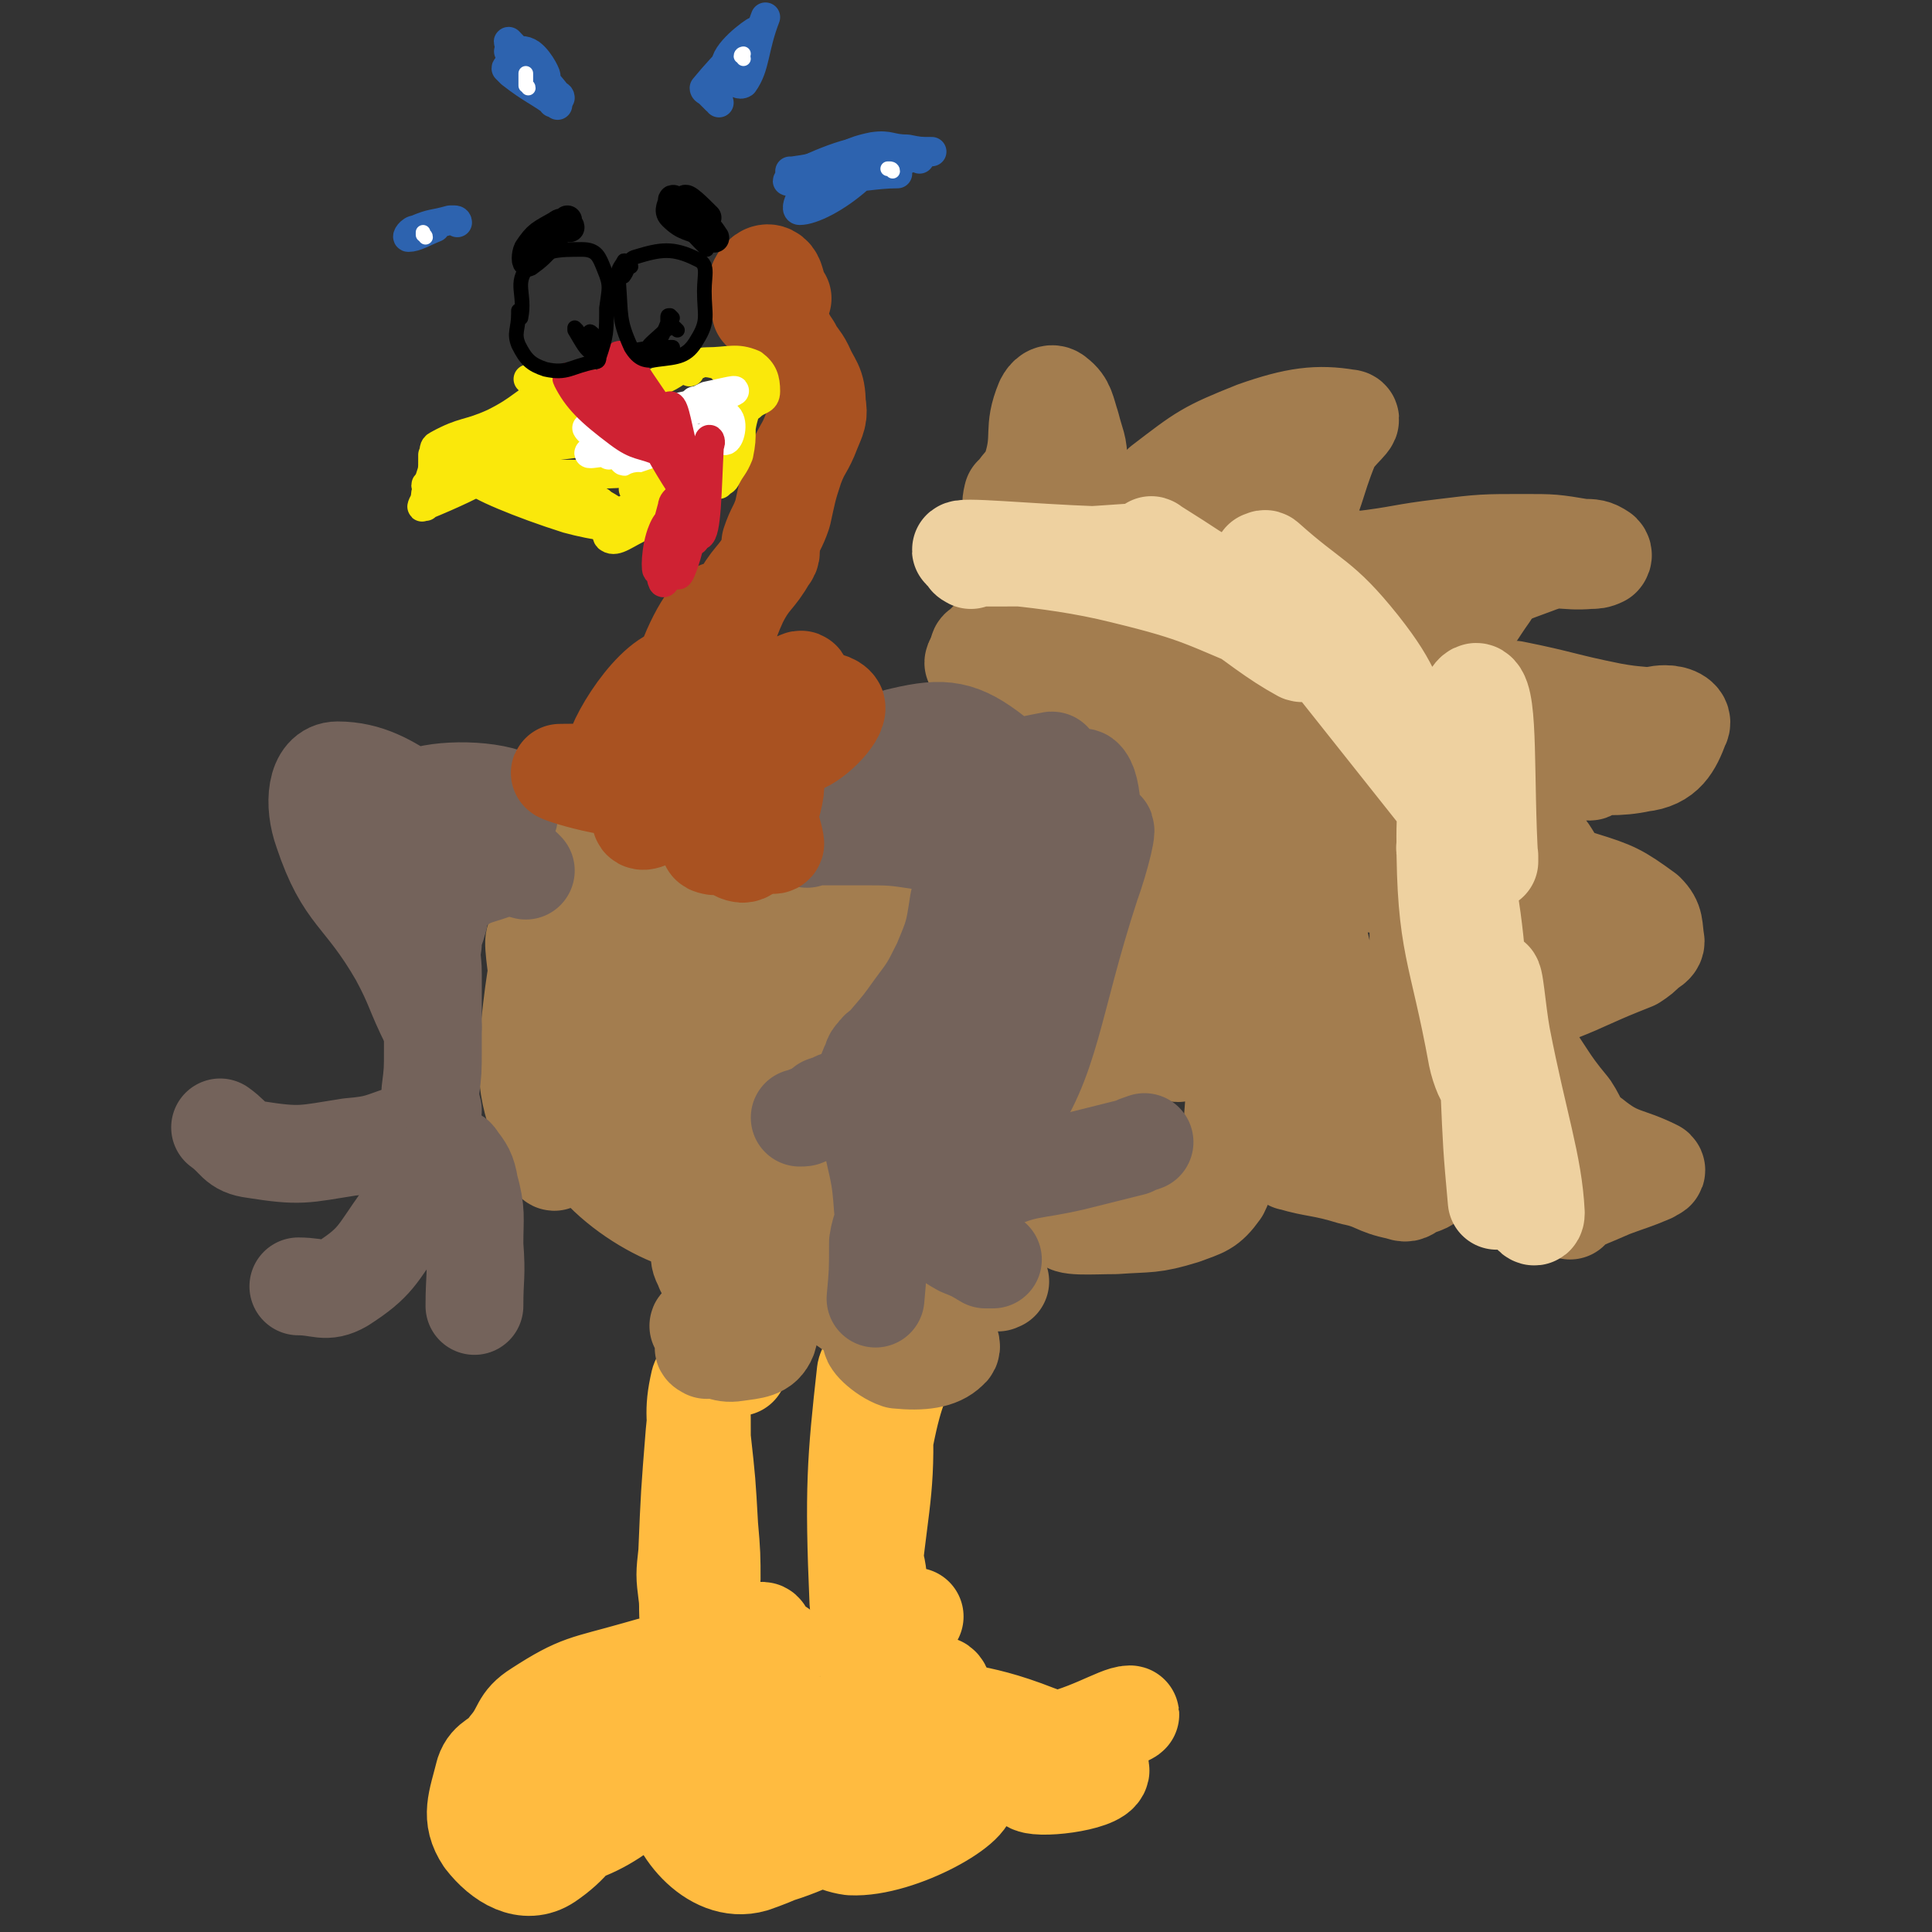
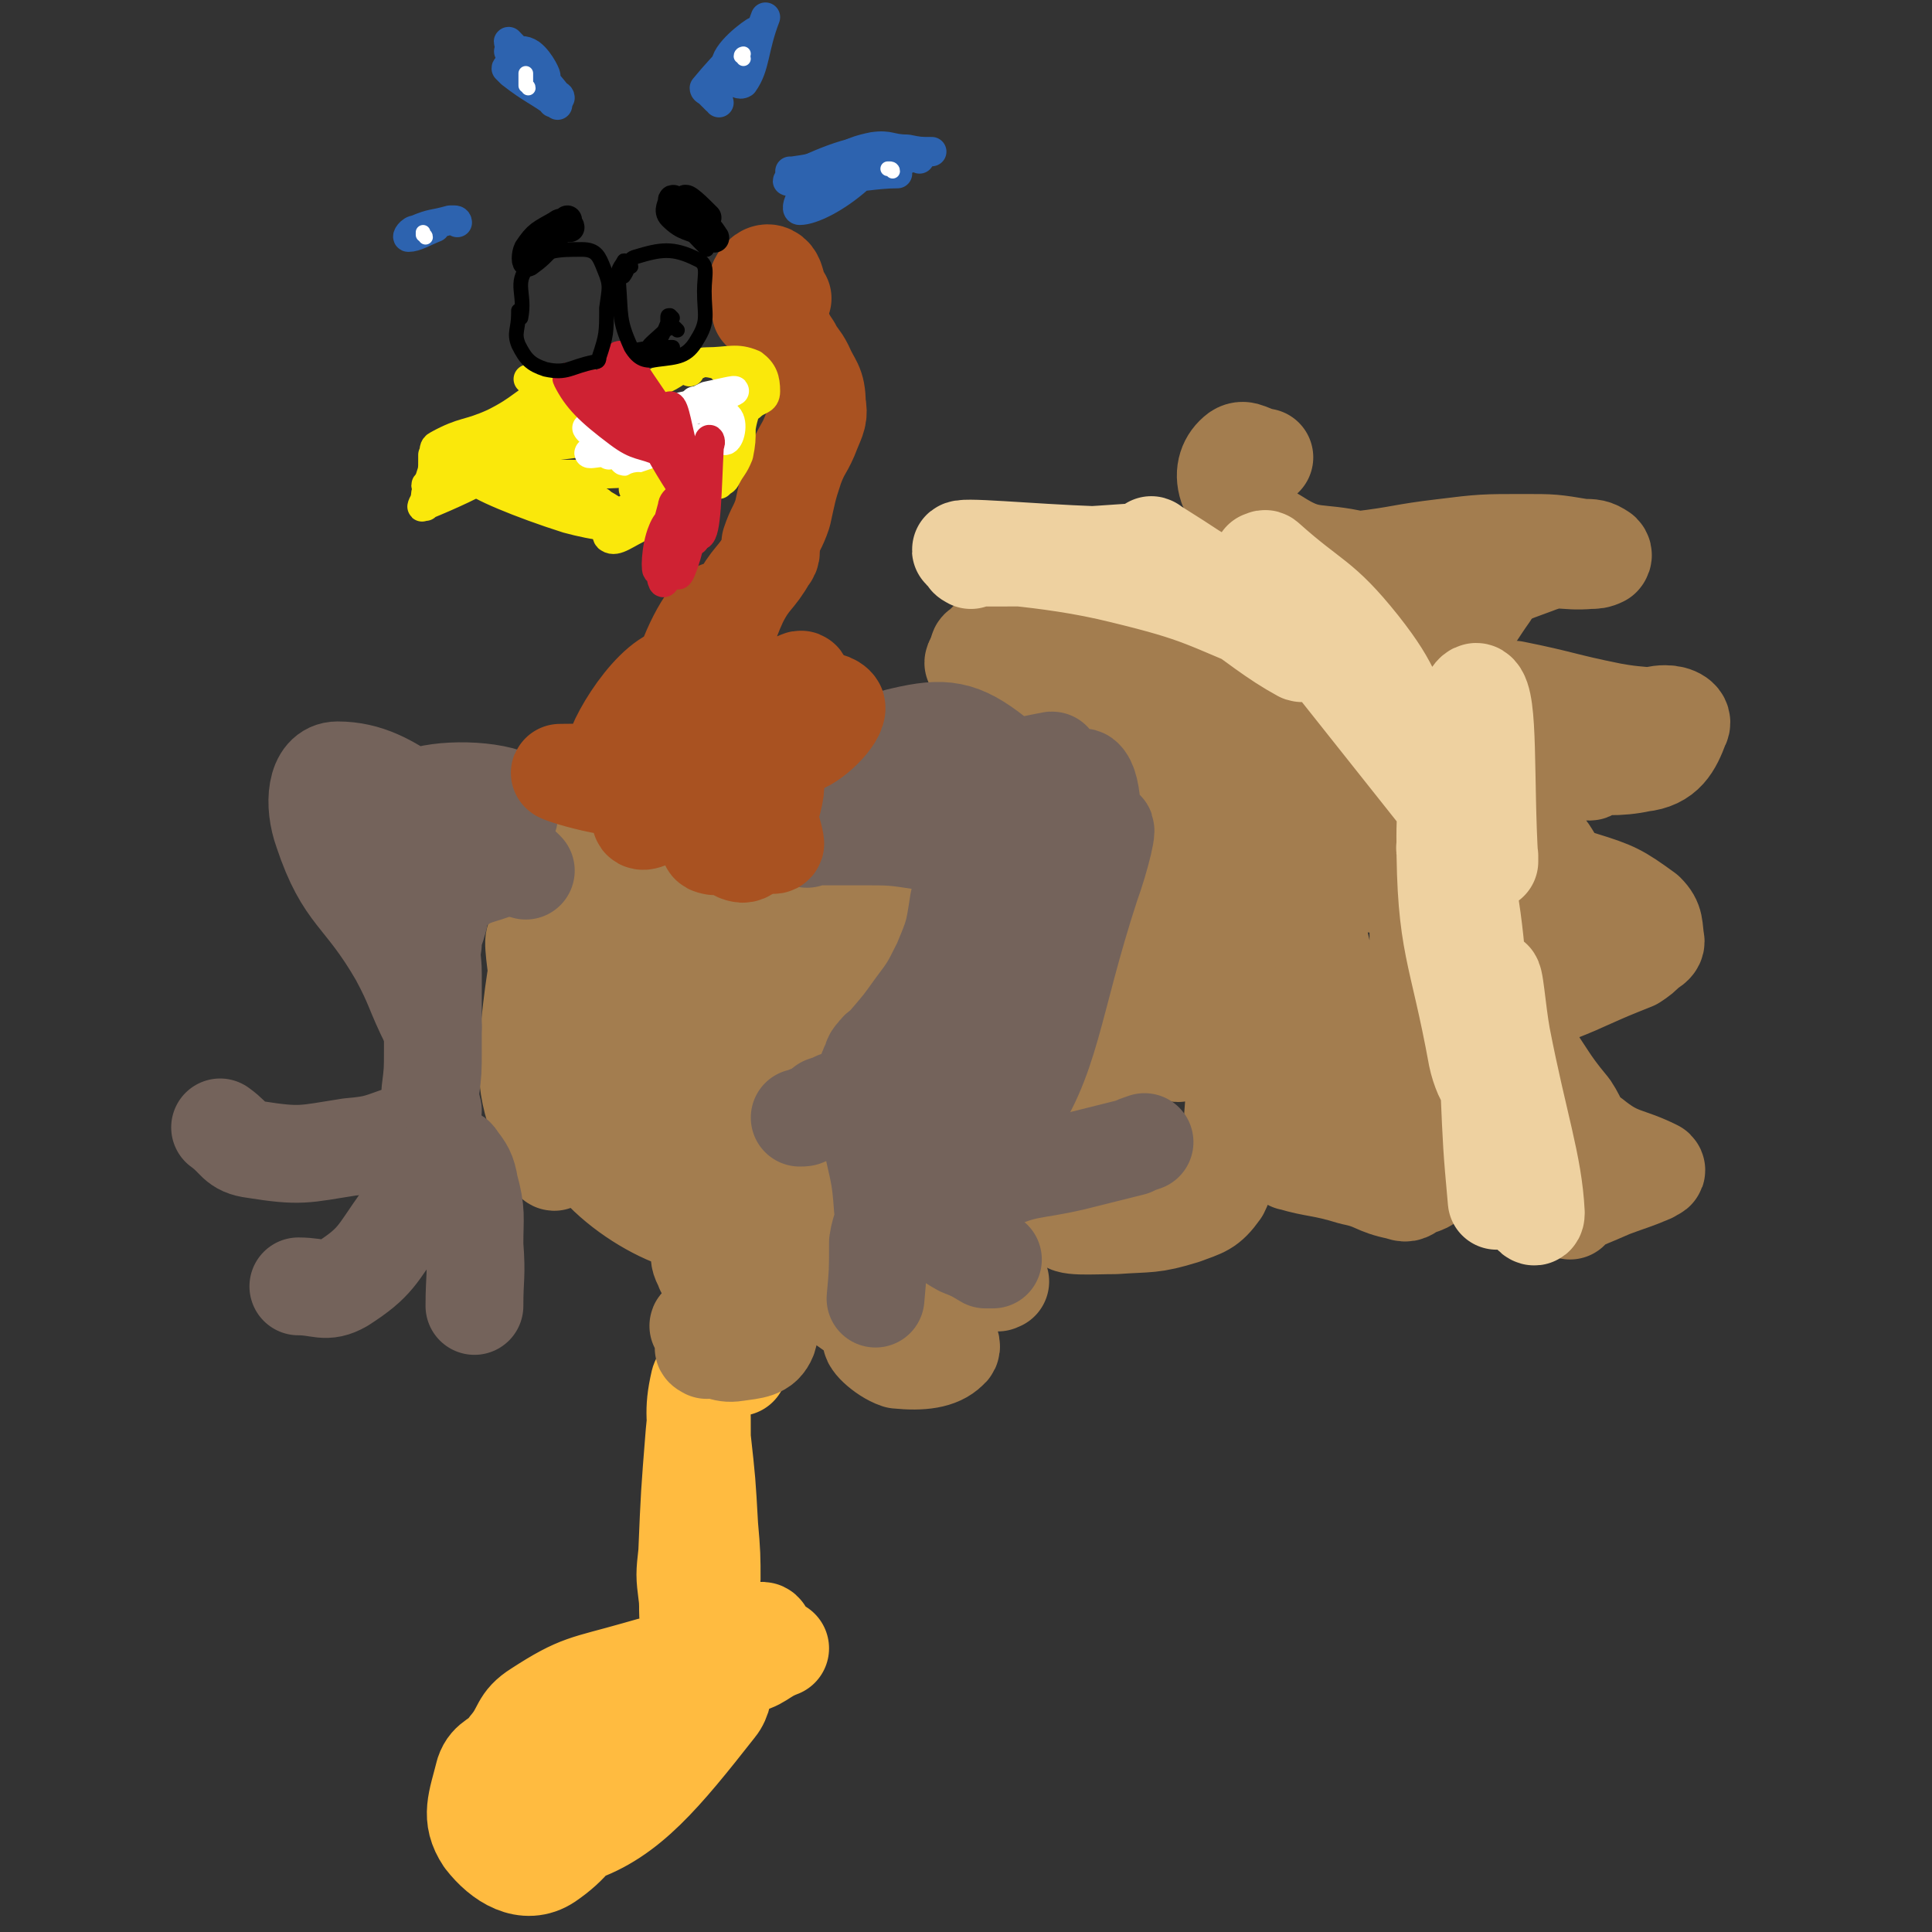
<svg xmlns="http://www.w3.org/2000/svg" viewBox="0 0 790 790" version="1.1">
  <rect x="0" y="0" width="790" height="790" fill="#333333" stroke="none" />
  <g fill="none" stroke="#FFBB40" stroke-width="40" stroke-linecap="round" stroke-linejoin="round">
    <path d="M302,559c0,0 -1,-1 -1,-1 -4,1 -4,2 -8,4 -3,1 -6,0 -7,3 -3,13 -1,15 -1,30 1,18 1,18 2,36 1,6 1,7 2,13 1,1 2,3 2,2 0,-9 0,-11 -1,-22 -1,-18 -1,-18 -3,-36 0,-11 0,-22 -1,-22 0,0 -1,10 -2,20 -2,25 -2,25 -3,49 -1,9 -1,9 0,17 1,7 -1,10 3,14 8,8 10,6 21,10 4,1 10,0 9,0 -3,0 -9,-1 -18,0 -18,3 -19,2 -36,7 -21,6 -23,5 -40,16 -8,5 -6,8 -12,15 -4,6 -8,5 -10,11 -3,12 -6,18 0,27 7,9 17,15 26,9 19,-13 16,-24 30,-49 7,-12 15,-27 11,-26 -6,2 -23,13 -31,31 -7,14 -7,36 2,33 21,-7 35,-24 57,-52 5,-6 3,-19 -2,-17 -22,9 -46,31 -52,40 -4,5 19,-2 33,-12 22,-15 22,-18 40,-38 1,-1 1,-5 -1,-4 -10,1 -21,4 -23,8 -2,3 8,6 15,6 8,-1 8,-4 16,-7 " />
-     <path d="M376,542c0,0 -1,-1 -1,-1 -1,2 0,3 -1,6 -6,20 -8,20 -12,40 -5,24 -4,24 -6,49 0,3 1,9 1,6 3,-29 6,-36 4,-69 0,-7 -6,-17 -7,-12 -4,36 -5,48 -3,94 1,15 9,32 11,30 2,-3 0,-21 -3,-40 -1,-10 -6,-18 -7,-19 -1,0 1,9 3,17 1,10 2,10 3,20 1,5 1,5 0,10 -1,11 5,16 -3,23 -18,15 -24,9 -48,20 -17,8 -32,7 -32,17 0,13 16,34 33,29 38,-13 42,-31 76,-64 3,-3 2,-10 -1,-9 -27,13 -47,16 -58,37 -6,11 8,27 23,29 20,1 53,-18 47,-23 -8,-8 -46,-13 -75,-4 -13,4 -18,33 -9,32 27,-6 57,-27 81,-45 6,-5 -11,-2 -22,0 -9,1 -24,7 -18,7 22,-1 37,-2 74,-9 18,-3 31,-12 36,-12 2,0 -12,5 -22,12 -10,7 -22,14 -19,16 2,3 28,0 29,-5 0,-5 -12,-10 -26,-15 -28,-11 -31,-6 -57,-17 -8,-4 -13,-7 -12,-13 2,-9 10,-9 19,-18 " />
  </g>
  <g fill="none" stroke="#A37D4F" stroke-width="40" stroke-linecap="round" stroke-linejoin="round">
    <path d="M289,552c0,0 -2,-1 -1,-1 6,0 7,3 13,2 7,-1 11,-1 13,-6 2,-6 0,-15 -5,-16 -9,-1 -16,9 -23,11 -2,1 3,-3 5,-5 " />
    <path d="M369,550c0,0 -1,-1 -1,-1 2,1 3,2 7,3 4,2 5,2 9,2 1,-1 2,-3 1,-3 -12,-3 -22,-6 -28,-4 -3,0 4,7 10,9 10,1 17,0 21,-4 3,-2 -2,-6 -7,-8 -9,-4 -11,-5 -20,-5 -3,0 -2,5 -4,5 -3,-1 -3,-4 -7,-7 -7,-5 -7,-5 -15,-9 -13,-7 -17,-3 -26,-14 -14,-16 -13,-19 -21,-40 -5,-13 -3,-14 -6,-27 -1,-1 -2,-1 -2,-1 0,11 0,12 1,23 2,22 2,22 5,43 0,4 1,4 2,7 1,0 1,0 2,-1 1,-3 0,-4 2,-8 14,-26 16,-25 30,-51 2,-3 1,-3 2,-7 0,0 0,-1 0,-1 -1,16 -3,18 -4,35 0,15 1,15 2,30 1,1 1,3 1,2 2,-9 3,-11 4,-23 0,-11 1,-27 0,-23 -2,5 -5,20 -7,41 0,9 1,18 1,19 1,2 2,-7 2,-14 0,-24 -1,-24 -1,-48 0,-7 0,-7 0,-15 1,-8 -3,-9 1,-17 7,-15 9,-14 20,-28 5,-7 6,-7 11,-13 8,-9 8,-9 15,-18 3,-4 5,-4 5,-9 1,-3 -1,-4 -3,-7 -4,-3 -5,-3 -9,-4 -6,-1 -6,-2 -12,0 -10,3 -10,6 -20,9 -13,4 -13,4 -26,5 -20,1 -22,4 -40,-1 -6,-1 -5,-5 -10,-11 -5,-7 -3,-10 -8,-15 -4,-3 -8,-7 -10,-3 -13,37 -16,42 -20,83 -2,24 5,32 10,48 1,4 3,-4 2,-8 -3,-41 -12,-84 -9,-82 3,1 -1,53 21,87 15,22 53,38 54,25 1,-26 -34,-92 -49,-103 -9,-6 -13,45 0,70 8,15 36,21 41,9 7,-21 -7,-69 -17,-75 -8,-5 -23,30 -20,53 3,19 29,39 34,30 8,-17 -5,-55 -9,-83 -1,-5 -7,17 -1,17 20,1 34,-3 52,-13 5,-3 -2,-8 -5,-13 -1,-1 -2,1 -3,3 -1,5 0,5 -1,10 " />
    <path d="M399,272c0,0 -1,-1 -1,-1 0,-1 1,0 2,-1 0,0 0,0 0,-1 -1,0 0,0 0,-1 " />
    <path d="M401,267c0,0 -1,-1 -1,-1 0,0 0,-1 1,-1 10,-10 10,-12 21,-20 2,-1 3,0 6,1 7,3 7,4 14,7 7,2 7,2 13,3 6,2 7,1 13,2 13,2 13,2 26,4 4,1 4,1 9,2 3,1 3,2 6,2 3,1 3,1 6,1 4,2 5,1 9,3 3,2 3,3 5,5 1,1 1,1 2,1 " />
    <path d="M511,283c0,0 -1,-1 -1,-1 3,1 4,2 8,4 10,5 10,5 20,10 14,6 15,4 27,11 5,3 6,4 8,10 4,13 3,14 5,28 1,17 1,17 2,35 0,16 0,16 1,33 0,16 0,16 0,32 0,9 -1,9 -1,18 -1,3 -1,3 -1,7 -1,2 0,3 -1,4 -4,1 -5,0 -10,-2 -8,-2 -8,0 -15,-4 -7,-5 -10,-4 -12,-12 -5,-17 -2,-19 -2,-38 -1,-17 5,-19 0,-35 -7,-20 -11,-20 -24,-38 -14,-17 -14,-18 -32,-32 -21,-17 -22,-16 -46,-30 -15,-9 -37,-17 -32,-15 7,4 28,14 55,28 39,20 56,37 78,41 9,1 -4,-20 -17,-31 -24,-23 -56,-46 -56,-39 2,10 26,42 60,72 17,16 40,27 43,21 4,-8 -11,-31 -31,-50 -11,-10 -30,-16 -31,-10 -1,11 31,45 28,46 -4,1 -19,-26 -42,-41 -9,-6 -12,-2 -22,-2 -1,0 1,1 1,2 0,8 -1,8 0,16 0,5 0,5 2,10 1,2 3,3 3,4 0,0 -2,-1 -4,-2 0,0 -1,0 0,0 5,5 5,7 13,11 11,5 12,2 23,7 5,2 5,3 7,7 14,22 12,23 25,46 6,13 7,12 13,25 4,8 3,8 5,16 3,8 3,8 5,16 " />
    <path d="M566,463c0,0 -1,-1 -1,-1 0,0 2,1 2,2 0,1 1,1 0,2 -5,3 -6,4 -12,5 -13,3 -13,2 -26,4 -1,0 -2,0 -1,0 10,3 12,2 25,6 10,2 9,4 19,6 3,1 3,1 6,-1 4,-2 6,-1 8,-6 5,-10 5,-11 6,-22 0,-10 -3,-10 -3,-20 0,-6 1,-6 3,-13 " />
    <path d="M642,495c0,0 -1,-1 -1,-1 8,-4 9,-4 18,-8 8,-3 9,-3 16,-6 1,-1 3,-1 2,-2 -12,-6 -15,-4 -26,-13 -6,-4 -5,-6 -9,-12 -10,-12 -9,-13 -18,-25 -3,-3 -4,-3 -7,-5 0,0 0,1 0,0 -1,0 0,0 0,-1 0,-1 -1,-1 0,-2 2,-4 2,-5 6,-7 12,-7 13,-6 26,-12 9,-4 9,-4 19,-8 3,-2 3,-2 6,-5 2,-1 3,-2 3,-3 -1,-6 0,-8 -4,-12 -11,-8 -13,-9 -26,-13 -13,-4 -25,-9 -28,-2 -3,7 7,16 16,29 4,4 10,9 11,5 2,-9 0,-17 -5,-31 -1,-4 -6,-7 -7,-6 0,2 3,5 6,10 1,2 3,4 2,3 -3,-7 -3,-11 -9,-20 -5,-6 -8,-4 -13,-10 -3,-5 -5,-6 -5,-11 1,-8 1,-10 7,-15 15,-11 17,-10 34,-16 11,-4 11,-2 22,-3 3,0 5,2 6,2 1,0 -1,0 -3,-1 -11,-2 -11,-1 -22,-3 -20,-4 -20,-5 -40,-9 -4,0 -10,0 -7,1 27,12 51,18 66,25 6,3 -12,-5 -25,-5 -11,-1 -25,2 -22,4 6,3 22,9 40,5 10,-1 13,-7 16,-15 2,-3 -2,-5 -6,-5 -7,0 -7,3 -15,6 -3,1 -3,0 -5,1 -5,5 -4,6 -8,11 -2,3 -2,7 -4,5 -4,-3 -3,-8 -9,-13 -8,-8 -10,-6 -19,-13 -14,-9 -14,-9 -27,-19 -6,-4 -9,-4 -11,-10 -2,-3 0,-5 3,-8 19,-12 20,-13 42,-21 10,-4 11,-1 22,-2 2,0 3,0 5,-1 0,0 1,-1 0,-2 -3,-2 -4,-2 -8,-2 -12,-2 -12,-2 -24,-2 -16,0 -17,0 -33,2 -17,2 -17,3 -34,5 -1,0 -2,0 -2,0 0,0 1,0 2,0 3,0 4,0 5,0 1,0 -1,0 -1,0 -2,0 -3,1 -5,0 -17,-4 -19,0 -33,-9 -12,-7 -14,-9 -20,-21 -2,-6 0,-11 4,-14 3,-2 5,1 11,2 " />
    <path d="M597,256c0,0 -1,-1 -1,-1 0,0 1,0 2,0 1,1 1,2 1,2 5,-6 5,-7 10,-14 " />
-     <path d="M515,221c0,0 -1,-1 -1,-1 3,-1 5,1 8,0 4,-1 6,-1 8,-4 9,-15 7,-17 14,-34 3,-6 11,-11 7,-11 -12,-2 -21,-1 -38,5 -20,8 -21,9 -38,22 -5,5 -3,7 -7,14 -1,0 -1,0 -1,0 0,0 0,0 -1,0 -1,1 0,1 -1,1 -2,1 -2,2 -4,2 -8,-1 -9,0 -15,-4 -5,-3 -6,-4 -8,-10 -1,-5 3,-6 3,-12 0,-7 -1,-7 -3,-15 -2,-6 -2,-9 -6,-12 -2,-2 -4,0 -5,2 -5,12 -1,14 -5,27 -2,6 -4,6 -7,11 -1,1 -1,0 -1,1 -1,3 0,3 0,6 " />
  </g>
  <g fill="none" stroke="#EED1A0" stroke-width="40" stroke-linecap="round" stroke-linejoin="round">
    <path d="M397,229c0,0 -2,-1 -1,-1 5,0 6,0 13,0 26,0 37,-1 52,-2 4,0 -7,1 -13,1 -28,-1 -57,-4 -55,-2 3,2 34,2 66,10 33,8 33,10 65,23 5,2 11,10 8,9 -11,-6 -18,-12 -35,-24 -13,-10 -24,-17 -26,-20 -2,-1 8,5 17,11 30,18 32,16 61,36 17,12 16,14 32,29 2,2 6,6 4,4 -22,-19 -30,-28 -51,-46 -2,-2 2,3 4,5 27,34 27,34 54,68 8,10 9,10 17,20 0,1 0,3 0,2 -2,-33 0,-66 -5,-69 -4,-2 -13,30 -13,59 0,45 5,46 13,90 1,5 4,12 4,9 -3,-30 -4,-38 -11,-76 -2,-8 -7,-23 -6,-17 9,49 10,66 26,129 3,11 11,25 11,19 -1,-20 -7,-36 -14,-72 -2,-11 -3,-27 -4,-23 -2,6 0,22 0,45 0,6 0,6 0,13 0,1 0,1 0,2 0,0 0,0 0,1 1,13 1,13 2,26 0,1 0,1 0,2 0,0 0,1 0,1 -2,-22 -2,-23 -3,-46 -1,-7 0,-7 -1,-14 -6,-46 -3,-47 -13,-92 -4,-17 -7,-16 -15,-32 -12,-22 -9,-24 -24,-43 -16,-20 -19,-18 -38,-35 -1,-1 -1,0 -2,0 " />
  </g>
  <g fill="none" stroke="#A37D4F" stroke-width="40" stroke-linecap="round" stroke-linejoin="round">
    <path d="M428,438c0,0 -1,-2 -1,-1 0,2 1,3 1,6 -1,6 -1,6 -1,12 -1,3 -4,7 -2,6 8,-4 12,-7 21,-16 16,-16 17,-16 30,-36 12,-17 18,-19 21,-38 1,-10 -6,-23 -13,-19 -16,10 -27,23 -32,47 -3,12 8,28 16,25 12,-5 19,-20 25,-40 2,-7 -7,-18 -9,-14 -5,18 -8,42 -4,59 1,6 14,-6 13,-14 -4,-18 -11,-36 -23,-39 -10,-2 -16,13 -21,28 -4,12 -1,18 3,27 1,2 3,-2 6,-4 20,-14 20,-19 39,-29 3,-2 5,1 6,5 3,14 1,15 2,30 0,13 0,13 -1,26 -1,5 -2,5 -2,9 -2,9 1,11 -3,19 -5,7 -7,7 -15,10 -13,4 -14,3 -28,4 -10,0 -21,1 -20,-2 1,-3 12,-5 25,-10 " />
    <path d="M398,516c0,0 -1,-1 -1,-1 5,4 5,5 11,9 0,1 0,0 1,0 " />
    <path d="M258,310c0,0 -1,-2 -1,-1 -1,6 -2,8 -1,15 2,6 2,7 7,11 5,4 13,7 12,4 -4,-10 -11,-16 -23,-30 0,0 0,0 -1,0 " />
  </g>
  <g fill="none" stroke="#74635B" stroke-width="40" stroke-linecap="round" stroke-linejoin="round">
    <path d="M330,343c0,0 -2,-1 -1,-1 4,0 5,0 9,0 7,0 7,0 13,0 14,0 14,0 27,2 5,0 6,-1 11,1 3,1 4,2 5,4 1,9 0,11 -2,20 -2,13 -2,13 -7,25 -5,10 -5,10 -11,18 -5,7 -5,7 -11,14 -2,3 -3,2 -5,5 -2,2 -1,2 -2,4 -2,3 -1,4 -2,7 -1,3 0,5 -2,6 -10,6 -11,4 -22,8 -1,1 -1,1 -3,1 " />
    <path d="M355,446c0,0 -1,-1 -1,-1 -1,0 -1,1 -2,2 -4,2 -5,1 -10,3 -2,1 -2,1 -5,2 " />
    <path d="M356,452c0,0 -1,-1 -1,-1 0,0 0,1 0,2 1,5 1,6 1,11 3,15 4,15 5,30 1,7 -1,7 -2,14 0,12 0,12 -1,23 " />
    <path d="M364,510c0,0 -1,-1 -1,-1 4,-5 4,-10 9,-10 9,0 10,5 21,11 5,2 5,2 10,5 1,0 1,0 3,0 " />
    <path d="M396,510c0,0 -1,-1 -1,-1 0,0 0,0 1,-1 2,-8 0,-8 3,-16 2,-5 1,-6 6,-8 15,-7 17,-5 34,-9 12,-3 12,-3 24,-6 2,-1 2,-1 5,-2 " />
    <path d="M397,487c0,0 0,-1 -1,-1 -7,-4 -10,-1 -13,-8 -7,-11 -7,-14 -6,-28 5,-33 15,-71 17,-66 3,7 -15,75 -6,90 5,10 27,-16 36,-40 10,-27 9,-66 2,-61 -11,8 -34,60 -39,88 -1,9 20,-2 26,-15 16,-37 23,-79 19,-84 -4,-4 -28,32 -34,65 -4,15 7,40 14,31 18,-24 18,-47 34,-96 4,-11 8,-27 5,-22 -7,13 -22,54 -24,59 -2,4 13,-19 17,-41 4,-19 3,-37 -1,-40 -3,-2 -6,16 -13,31 -1,0 -1,1 -1,0 -12,-20 -6,-27 -22,-40 -14,-11 -21,-12 -38,-8 -18,4 -35,17 -32,23 4,8 24,7 47,4 23,-3 49,-18 46,-17 -5,1 -51,9 -62,22 -6,5 14,15 28,14 15,0 31,-9 30,-17 -1,-8 -17,-7 -34,-14 " />
    <path d="M215,356c0,0 -1,-1 -1,-1 -1,0 -1,1 -2,0 0,0 1,-1 0,-1 -2,-1 -2,-1 -5,0 -12,5 -14,3 -23,11 -5,3 -3,6 -5,12 -1,4 -2,4 -2,9 -1,6 0,6 0,12 0,8 0,8 0,17 0,2 0,2 0,4 0,1 0,1 0,2 0,4 0,4 0,8 0,9 0,9 -1,17 0,5 0,5 0,10 0,2 0,2 0,4 " />
    <path d="M177,420c0,0 -1,0 -1,-1 -7,-14 -6,-15 -13,-28 -15,-26 -22,-24 -31,-51 -4,-11 -3,-25 6,-25 25,0 35,22 63,26 6,2 10,-13 6,-15 -12,-4 -34,-3 -39,2 -4,4 16,16 22,15 4,-1 4,-19 -3,-19 -13,0 -30,9 -37,19 -3,5 9,6 18,11 " />
    <path d="M177,454c0,0 -1,-1 -1,-1 0,0 0,1 0,2 0,0 1,1 0,1 -4,4 -4,5 -9,7 -12,4 -12,5 -24,6 -19,3 -20,4 -39,1 -8,-1 -7,-4 -14,-9 " />
    <path d="M173,479c0,0 -1,-2 -1,-1 -5,9 -2,12 -8,21 -10,14 -10,17 -24,26 -7,4 -9,1 -18,1 " />
    <path d="M184,474c0,0 -1,-1 -1,-1 0,0 0,-1 0,-1 2,1 3,0 4,2 3,4 4,5 5,11 3,11 2,12 2,24 1,13 0,13 0,25 " />
  </g>
  <g fill="none" stroke="#A95221" stroke-width="40" stroke-linecap="round" stroke-linejoin="round">
    <path d="M322,293c0,0 0,-1 -1,-1 -1,-1 -2,-1 -2,-1 2,6 2,14 7,14 6,-1 17,-12 16,-16 -2,-4 -17,-4 -24,0 -4,3 -1,15 1,13 3,-3 12,-26 8,-24 -10,4 -29,16 -36,36 -5,15 5,34 12,35 6,2 15,-23 14,-29 0,-3 -16,5 -16,11 0,6 15,17 16,14 0,-3 -7,-26 -14,-26 -6,0 -8,13 -13,26 0,1 3,1 2,1 -9,-21 -12,-41 -21,-44 -7,-2 -11,27 -9,33 1,4 20,-11 15,-14 -12,-6 -46,-5 -48,-5 -2,0 25,9 39,6 5,-1 1,-8 0,-14 0,-1 -4,0 -3,-1 10,-3 22,1 24,-7 3,-8 -5,-27 -12,-24 -12,3 -29,32 -26,36 4,4 28,-4 39,-20 11,-15 8,-38 5,-42 -3,-3 -12,12 -16,26 -2,10 1,23 4,22 4,-2 5,-14 10,-28 5,-12 4,-13 9,-24 5,-10 7,-9 12,-18 2,-2 1,-3 1,-6 2,-6 3,-6 5,-12 2,-9 2,-10 5,-19 3,-8 4,-7 7,-15 2,-5 3,-6 2,-11 0,-8 -2,-8 -5,-15 -2,-4 -3,-4 -5,-8 -2,-3 -2,-3 -4,-7 -1,-3 -1,-4 -3,-7 -1,-1 -2,0 -3,-2 -1,0 -1,-1 -1,-1 " />
    <path d="M320,122c0,0 -1,-1 -1,-1 -1,-1 0,-1 -1,-3 -1,-3 -1,-5 -3,-6 -2,-1 -4,1 -5,3 -1,5 1,6 1,12 " />
  </g>
  <g fill="none" stroke="#FAE80B" stroke-width="12" stroke-linecap="round" stroke-linejoin="round">
    <path d="M299,152c0,0 -1,-1 -1,-1 -1,0 -1,0 -2,0 -1,0 -1,-2 -3,-2 -4,-1 -5,-1 -9,0 -8,2 -7,4 -15,7 " />
    <path d="M243,158c0,0 -1,-1 -1,-1 " />
    <path d="M236,158c0,0 -1,-1 -1,-1 0,-1 0,-1 0,-1 0,0 1,-1 0,-1 -5,1 -5,1 -10,4 -12,6 -11,8 -23,14 -11,5 -12,3 -23,9 -2,1 -1,2 -2,4 0,1 0,1 0,1 0,1 0,1 0,1 0,4 0,4 -1,7 0,2 -1,2 -1,4 -1,3 -1,3 -1,5 " />
    <path d="M174,207c0,0 -1,-1 -1,-1 0,0 -1,2 0,1 27,-11 27,-14 54,-25 9,-3 16,-2 19,-4 1,-1 -5,-3 -9,-3 -15,3 -31,8 -31,9 1,1 31,-3 31,-3 1,-1 -15,-1 -30,0 -3,0 -3,0 -6,0 " />
    <path d="M201,185c0,0 -1,-2 -1,-1 -9,3 -10,3 -18,8 -4,2 -10,8 -7,6 16,-8 22,-13 44,-26 3,-2 8,-3 6,-3 -14,4 -31,8 -37,12 -3,2 10,2 19,0 11,-3 10,-6 20,-11 " />
    <path d="M221,174c0,0 -2,-1 -1,-1 1,0 2,1 4,1 7,1 7,1 14,1 " />
    <path d="M282,152c0,0 -1,-1 -1,-1 0,-1 0,-1 0,-1 1,0 1,0 2,0 3,-1 3,-2 6,-2 9,0 12,-2 19,1 4,3 5,6 5,11 0,4 -3,3 -6,6 " />
    <path d="M222,172c0,0 -1,-1 -1,-1 0,0 0,1 1,1 8,2 8,0 16,2 2,1 2,2 4,3 " />
    <path d="M248,178c0,0 -1,-1 -1,-1 -3,-2 -4,-1 -7,-3 -12,-8 -12,-9 -23,-18 -1,-1 -1,-1 -1,-1 " />
    <path d="M303,153c0,0 -1,-1 -1,-1 0,-1 0,-2 0,-1 2,6 2,7 3,13 0,5 -1,5 -2,11 0,5 0,6 -1,11 -2,5 -3,5 -5,9 -1,2 -1,1 -3,3 " />
    <path d="M270,196c0,0 -1,-1 -1,-1 0,-1 0,-1 -1,-1 -1,-1 -1,-1 -3,-1 -2,0 -2,0 -3,0 -17,1 -17,1 -34,1 -10,-1 -10,-2 -21,-3 -2,0 -7,-1 -5,0 16,6 29,9 43,14 3,1 -5,0 -10,-1 -21,-3 -40,-10 -41,-8 0,2 19,10 38,16 11,3 24,5 23,1 -2,-5 -16,-10 -29,-19 -1,-1 1,0 1,0 " />
  </g>
  <g fill="none" stroke="#FFFFFF" stroke-width="12" stroke-linecap="round" stroke-linejoin="round">
    <path d="M241,176c0,0 -1,-1 -1,-1 0,0 1,2 3,2 6,2 6,2 13,3 1,0 2,0 2,0 -4,0 -6,0 -12,-1 " />
    <path d="M249,186c0,0 -1,-1 -1,-1 -1,0 -1,0 -2,0 -2,0 -6,1 -5,0 9,-2 19,-1 25,-5 3,-2 -5,-4 -8,-8 0,0 1,-1 2,-1 12,-3 15,-4 25,-6 1,0 -2,0 -4,1 -6,4 -15,9 -12,8 7,-3 23,-10 31,-14 2,-1 -6,1 -11,2 -2,1 -2,1 -4,2 " />
    <path d="M290,165c0,0 -1,-1 -1,-1 0,0 0,1 0,1 4,7 4,13 7,15 2,1 4,-6 2,-9 -4,-5 -7,-3 -14,-7 " />
    <path d="M289,180c0,0 0,-1 -1,-1 -7,1 -8,2 -15,4 -9,3 -19,7 -18,5 1,-2 11,-6 22,-13 " />
  </g>
  <g fill="none" stroke="#FAE80B" stroke-width="12" stroke-linecap="round" stroke-linejoin="round">
    <path d="M262,200c0,0 -1,-1 -1,-1 -1,0 -2,1 -2,1 1,1 2,2 4,2 6,1 15,0 13,1 -4,3 -14,1 -23,7 -4,3 -6,9 -4,10 3,2 7,-2 14,-5 " />
  </g>
  <g fill="none" stroke="#CF2233" stroke-width="12" stroke-linecap="round" stroke-linejoin="round">
    <path d="M251,151c0,0 -1,-2 -1,-1 1,6 -2,8 2,14 9,11 23,20 24,18 0,-2 -9,-17 -20,-26 -3,-3 -10,1 -8,4 11,15 21,22 33,32 3,2 0,-5 -2,-9 -10,-15 -23,-33 -23,-29 0,5 13,31 24,47 2,3 4,-5 2,-9 -9,-22 -11,-22 -24,-42 -2,-3 -5,-6 -5,-4 -1,6 4,17 1,21 -2,2 -5,-6 -12,-10 -5,-2 -11,-4 -10,-2 4,8 9,13 21,22 8,6 9,4 18,8 1,1 2,2 3,1 1,-8 -1,-20 0,-20 2,0 3,10 6,20 3,17 4,35 6,33 3,-1 3,-18 4,-37 1,-1 0,-3 0,-2 -7,25 -10,41 -13,54 0,5 5,-9 6,-18 2,-11 0,-11 0,-22 " />
    <path d="M281,210c0,0 -1,-2 -1,-1 -5,3 -7,3 -9,8 -3,7 -3,18 -2,16 3,-4 8,-18 11,-29 0,-2 -5,0 -5,3 -4,14 -6,27 -4,31 1,2 5,-10 9,-20 " />
    <path d="M284,221c0,0 -1,-1 -1,-1 0,-2 1,-2 2,-5 " />
  </g>
  <g fill="none" stroke="#000000" stroke-width="6" stroke-linecap="round" stroke-linejoin="round">
    <path d="M213,128c0,0 -1,-1 -1,-1 0,0 0,0 0,1 0,7 -2,8 0,13 3,6 5,8 11,10 9,2 10,-1 20,-3 1,0 2,0 2,-2 3,-9 3,-10 3,-20 1,-8 2,-9 -1,-16 -2,-5 -3,-8 -9,-8 -10,0 -16,0 -22,7 -6,7 -1,11 -3,21 " />
    <path d="M258,109c0,-1 -1,-1 -1,-1 -1,-1 -2,-2 -2,-1 -2,3 -3,4 -2,9 1,13 0,15 5,26 3,5 6,6 11,5 8,-1 12,-1 16,-8 5,-8 3,-10 3,-20 0,-7 2,-11 -3,-13 -10,-5 -15,-4 -25,-1 -4,1 -2,4 -5,8 " />
    <path d="M275,130c0,0 -1,-1 -1,-1 -1,0 -1,0 -1,1 0,1 0,2 0,2 0,0 0,0 0,0 -2,5 -2,5 -5,10 " />
    <path d="M277,135c0,0 -1,-1 -1,-1 -2,0 -2,0 -4,1 -3,3 -7,6 -7,7 1,2 11,0 10,0 -1,0 -9,0 -14,1 -1,0 2,0 3,1 " />
-     <path d="M236,135c0,0 -1,-1 -1,-1 0,0 0,1 0,1 3,5 5,9 7,9 1,0 -2,-6 -1,-8 0,-1 1,0 2,1 " />
    <path d="M280,88c0,-1 -1,-2 -1,-1 0,1 0,2 1,5 4,5 4,5 9,10 0,0 0,0 0,0 " />
  </g>
  <g fill="none" stroke="#000000" stroke-width="12" stroke-linecap="round" stroke-linejoin="round">
    <path d="M276,83c0,-1 -1,-2 -1,-1 0,2 -2,4 0,6 5,5 7,4 13,7 2,1 5,3 4,2 -3,-5 -11,-13 -12,-15 0,-2 5,3 9,7 " />
    <path d="M233,93c0,-1 -1,-1 -1,-1 -2,-1 -3,-1 -4,0 -7,4 -8,4 -12,10 -1,2 -1,6 0,5 7,-5 8,-8 16,-17 0,0 0,0 0,0 " />
  </g>
  <g fill="none" stroke="#2D63AF" stroke-width="12" stroke-linecap="round" stroke-linejoin="round">
    <path d="M324,71c0,-1 -1,-1 -1,-1 0,0 1,0 1,0 7,-1 7,-1 13,-3 10,-3 10,-5 20,-7 7,-1 7,1 14,1 5,1 5,1 10,1 " />
    <path d="M376,65c0,-1 -1,-1 -1,-1 0,0 0,0 -1,0 -6,2 -6,2 -13,3 -13,3 -15,0 -26,6 -6,3 -11,13 -8,13 5,0 15,-5 24,-13 3,-4 5,-11 1,-11 -10,1 -30,11 -30,12 1,1 16,-4 32,-7 6,-1 12,-3 11,-2 -1,2 -16,5 -16,7 1,1 9,-1 18,-1 " />
    <path d="M294,42c0,-1 -1,-1 -1,-1 -2,-2 -2,-2 -3,-3 -1,-1 -2,-1 -2,-2 9,-11 18,-19 21,-23 2,-2 -10,6 -12,12 -1,4 4,11 7,9 5,-7 4,-14 9,-27 " />
    <path d="M229,40c0,-1 -1,-1 -1,-1 -4,-5 -4,-5 -8,-9 -6,-7 -13,-13 -12,-13 1,1 12,13 15,14 1,1 -2,-6 -6,-9 -3,-2 -4,-1 -9,-1 " />
    <path d="M208,29c0,-1 -1,-2 -1,-1 0,0 1,1 2,2 9,7 11,7 19,13 0,0 -1,-1 -2,-1 " />
    <path d="M187,91c0,-1 -1,-1 -1,-1 -1,0 -1,0 -2,0 -7,2 -7,1 -14,4 -2,0 -4,3 -3,3 3,0 6,-2 11,-4 " />
  </g>
  <g fill="none" stroke="#FFFFFF" stroke-width="6" stroke-linecap="round" stroke-linejoin="round">
    <path d="M174,97c0,-1 -1,-1 -1,-1 0,-1 0,-1 0,-1 " />
    <path d="M216,36c0,-1 -1,-1 -1,-1 0,-2 0,-3 0,-5 0,0 0,0 0,0 " />
    <path d="M304,24c0,-1 -1,-1 -1,-1 0,-1 1,-1 1,-1 " />
    <path d="M365,70c0,-1 -1,-1 -1,-1 0,0 0,0 -1,0 " />
  </g>
</svg>